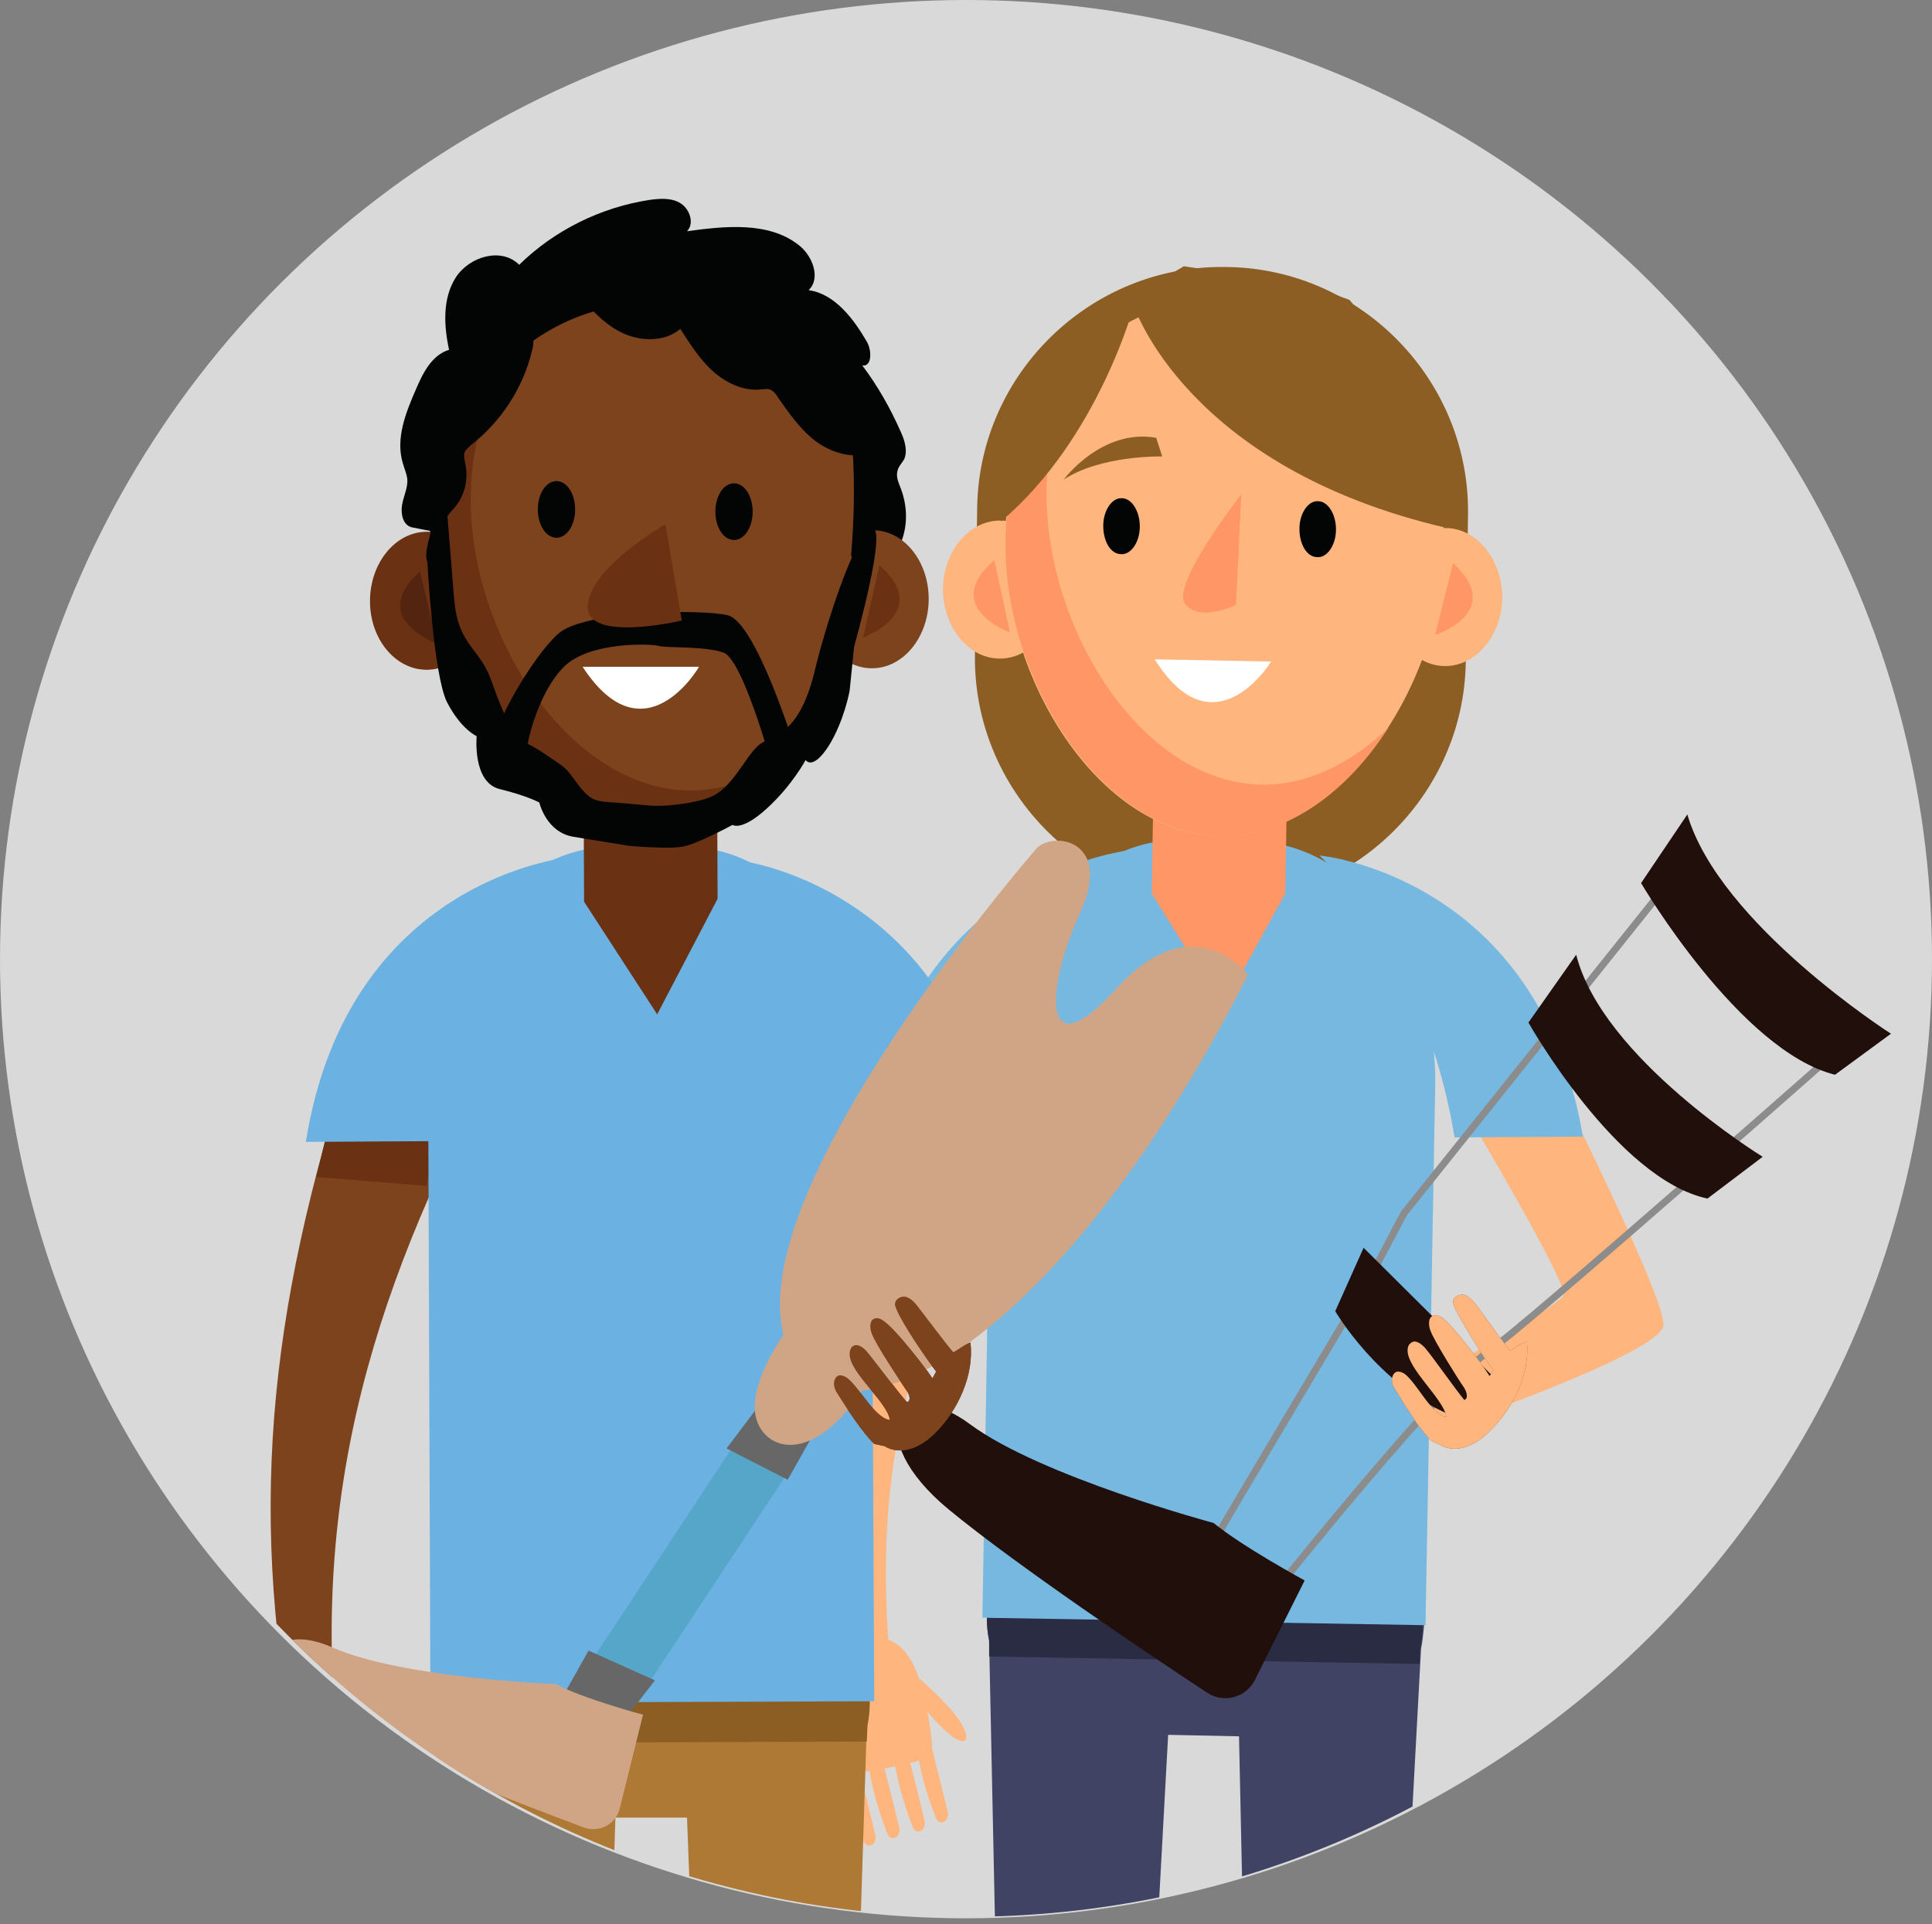
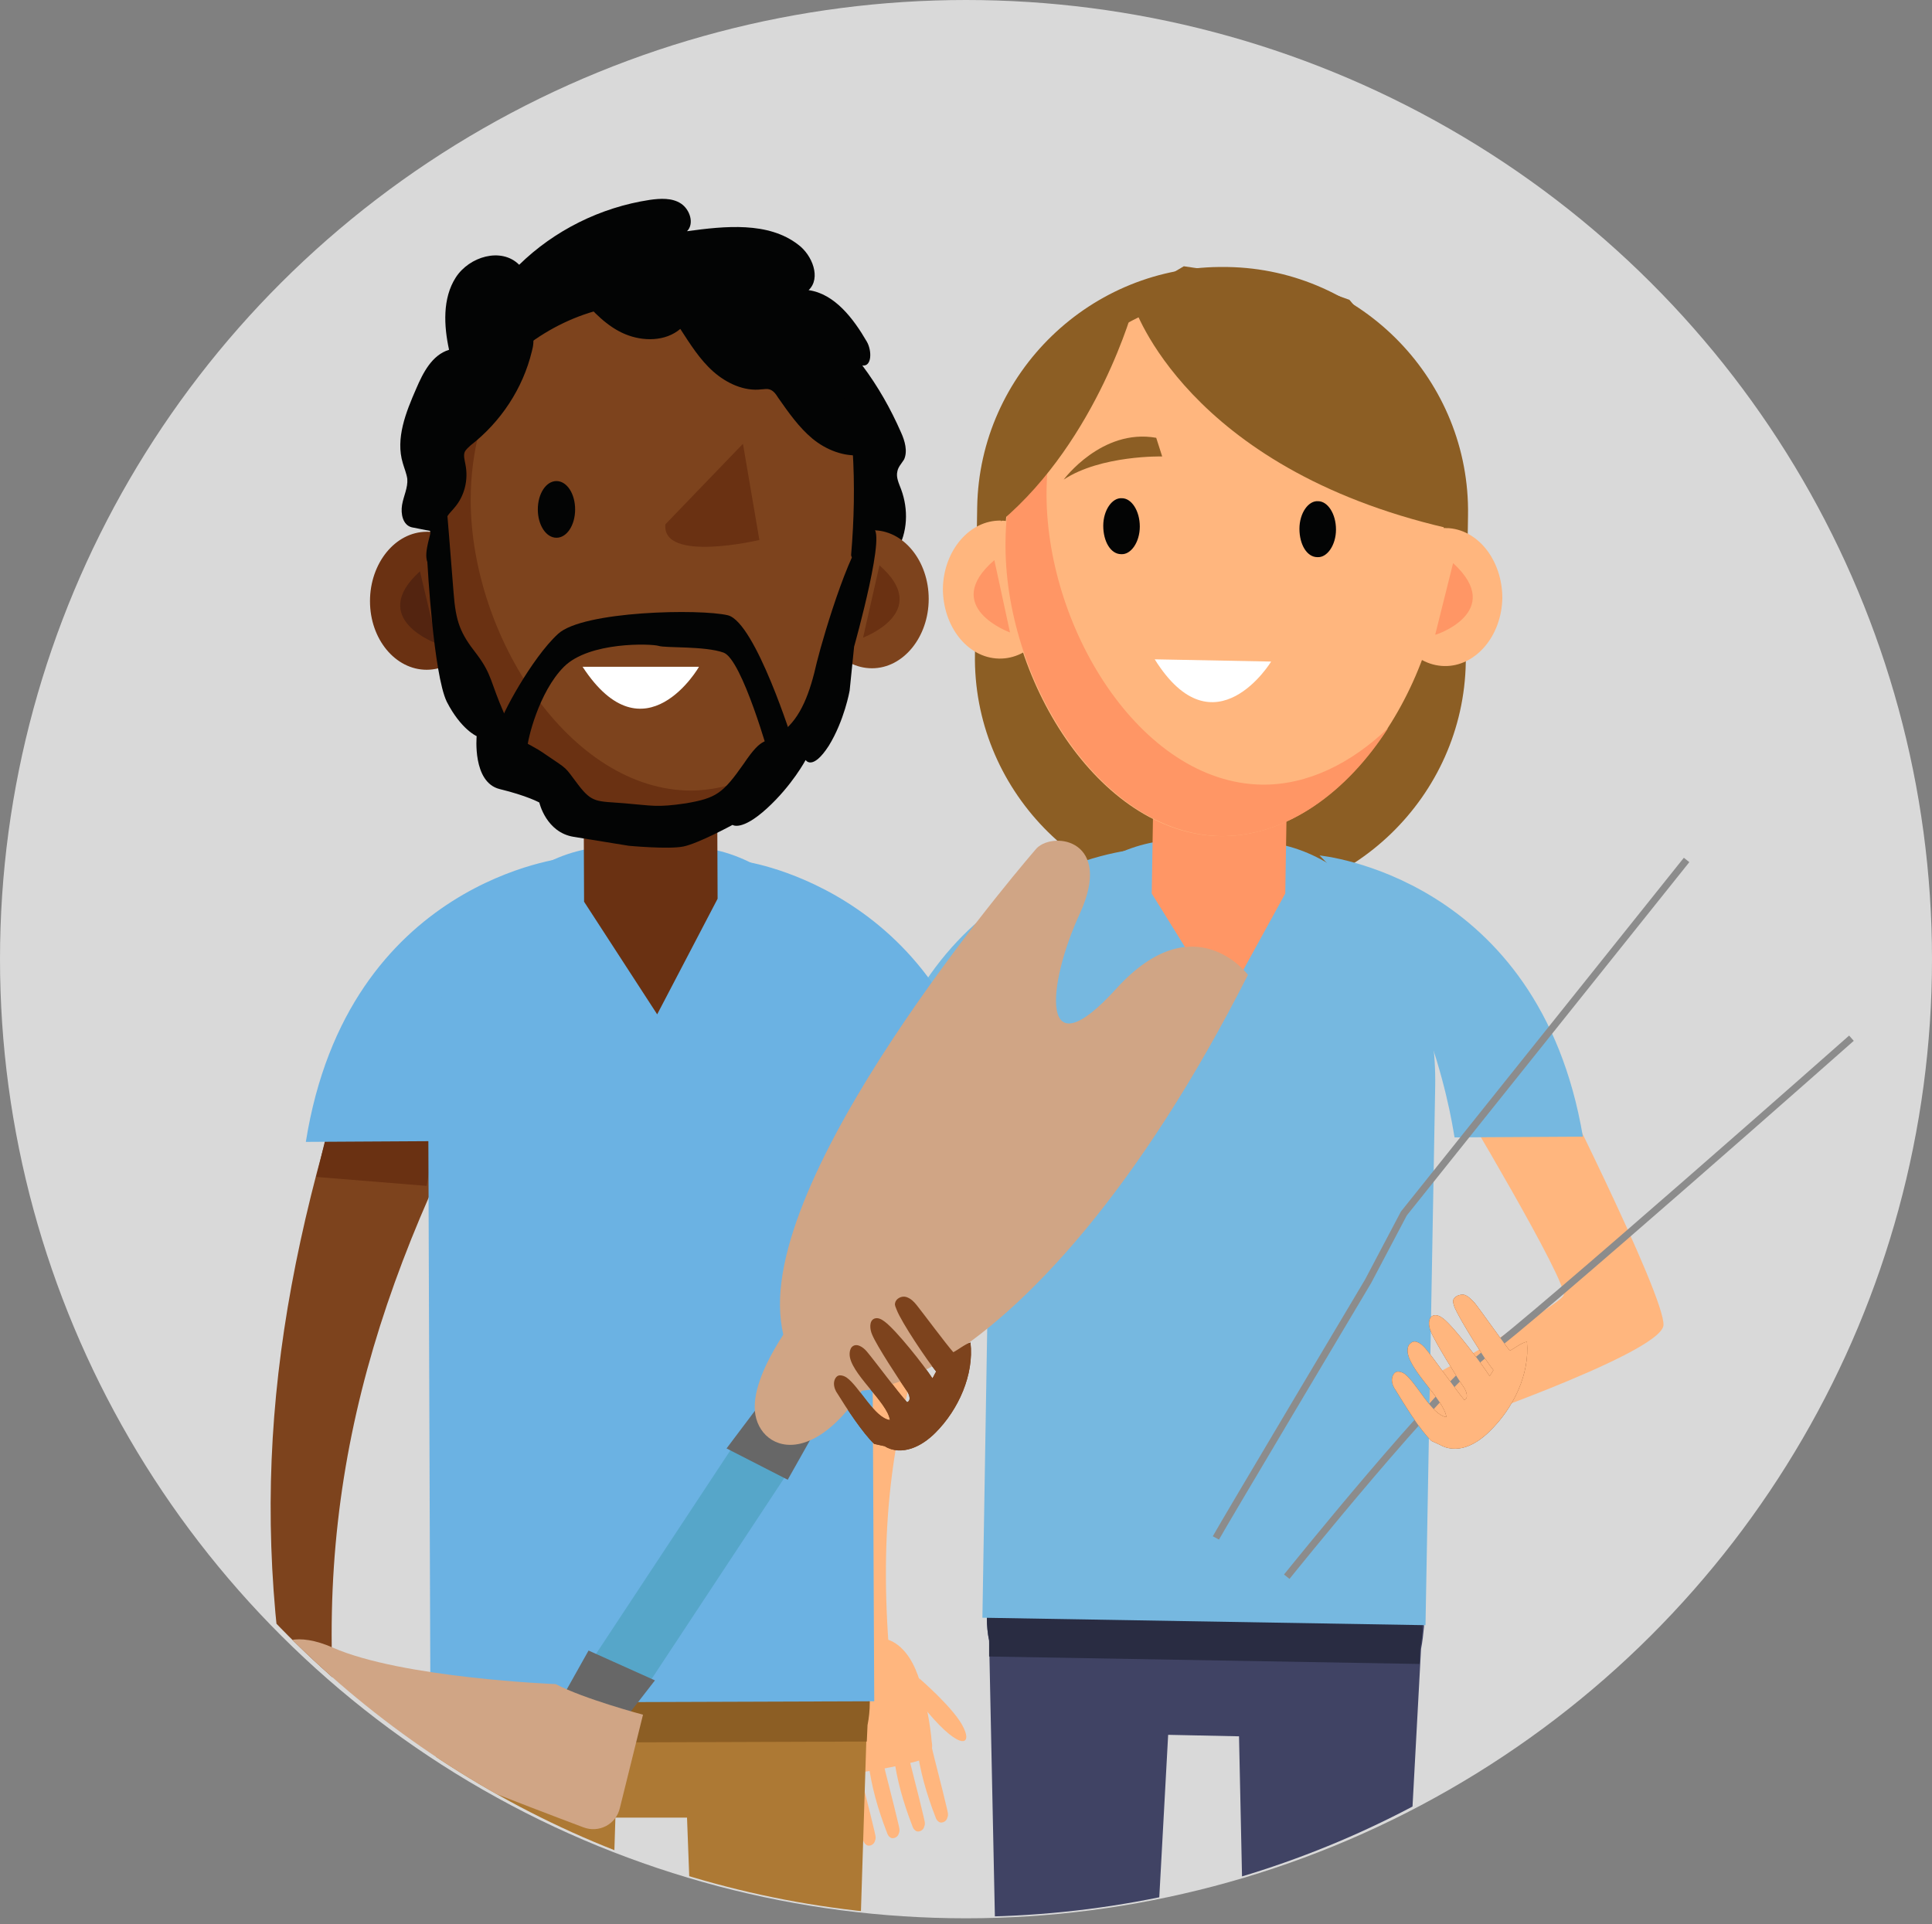
<svg xmlns="http://www.w3.org/2000/svg" xmlns:xlink="http://www.w3.org/1999/xlink" version="1.1" id="Layer_1" x="0" y="0" viewBox="0 0 259 258" style="enable-background:new 0 0 259 258" xml:space="preserve">
  <rect x="0" y="0" width="259" height="258" fill="#808080" stroke="none" />
  <style />
  <ellipse cx="129.5" cy="128.6" rx="129.5" ry="128.6" style="fill:#d9d9d9" />
  <defs>
    <path id="SVGID_1_" d="M1.1 128.6C1.1 199.5 58.6 257 129.5 257s128.4-57.5 128.4-128.4S200.4.2 129.5.2 1.1 57.7 1.1 128.6" />
  </defs>
  <clipPath id="SVGID_00000172431645678259437230000009521857083409058702_">
    <use xlink:href="#SVGID_1_" style="overflow:visible" />
  </clipPath>
  <path style="clip-path:url(#SVGID_00000172431645678259437230000009521857083409058702_);fill:#ffb67e" d="M191.4 184.8c.7-.3 17.4-9.6 18.2-11.1.8-1.5-14.6-27.2-14.6-27.2l12.1-4.7s16.2 32 15.9 35.9c-.4 3.9-31 14.3-31 14.3" />
  <path style="clip-path:url(#SVGID_00000172431645678259437230000009521857083409058702_);fill:#8c5e24" d="M163.2 121h-.3c-18-.3-32.5-15.3-32.2-33.3L131 68c.3-18 15.3-32.5 33.3-32.2h.3c18 .3 32.5 15.3 32.2 33.3l-.3 19.7c-.3 18-15.3 32.5-33.3 32.2" />
  <path style="clip-path:url(#SVGID_00000172431645678259437230000009521857083409058702_);fill:#ffb67e" d="M120.7 146.2c-10.8 33.7-12.8 51.4-5.2 86 1.5-.7 3.1-1.4 4.6-2.1-4.6-35.8 2.8-54.2 20.2-85.9" />
  <path style="clip-path:url(#SVGID_00000172431645678259437230000009521857083409058702_);fill:#76b8e0" d="M152.2 113.9s-29.4 2.3-35.7 37.3l17.2.3s2.9-22.4 18.5-37.6M176.9 114.7s29.4 2.7 35.3 37.7l-17.2.1c-.1 0-2.7-22.4-18.1-37.8" />
  <path style="clip-path:url(#SVGID_00000172431645678259437230000009521857083409058702_);fill:#404364" d="M190.8 211.3c.1-8.4-6.8-5.5-15.1-5.6l-28-.5c-8.4-.1-15.2-3.3-15.3 5.1l-.1 6.7c0 1 .1 2.1.3 3l2.4 114.9c-.1 6.2 4.6 7.2 10.4 7.3 5.8.1 5.5-.9 5.6-7l5.6-102.6 9.5.2 2.2 102.7c-.1 6.2-.5 7.1 5.3 7.2 5.8.1 10.6-.8 10.7-6.9l6.2-114.7c.2-1 .3-2 .4-3l-.1-6.8z" />
  <path style="clip-path:url(#SVGID_00000172431645678259437230000009521857083409058702_);fill:#292c42" d="m190.7 217.9.1-6.7c.1-8.4-6.8-5.5-15.1-5.6l-28-.5c-8.4-.1-15.2-3.3-15.3 5.1l-.1 6.7c0 1 .1 2.1.3 3v2.2l57.7 1 .1-2.2c.2-.9.3-1.9.3-3" />
  <path style="clip-path:url(#SVGID_00000172431645678259437230000009521857083409058702_);fill:#76b8e0" d="M192.4 145.6c.3-17.8-10.7-32.6-24.5-32.8l-9.4-.2c-13.8-.2-25.3 14.2-25.6 32l-1.2 72.3 59.4 1 1.3-72.3z" />
  <path style="clip-path:url(#SVGID_00000172431645678259437230000009521857083409058702_);fill:#ffb67e" d="M113.8 221.7c1.1-2.1 4.2-2.7 6.2-1.4 2 1.3 3 3.8 3.6 6.1.6 2.3 1.1 4.7 1.3 7.1.1.5.1 1.1-.2 1.5-.4.7-1.2 1-2 1.2-3.1.8-6.2 1.3-9.3 1.7-1-5.1-1.2-7-.7-12.1 0-.1.6-3.1 1.1-4.1" />
  <path style="clip-path:url(#SVGID_00000172431645678259437230000009521857083409058702_);fill:#ffb67e" d="M113.2 237.2c.4 3.3 1.3 6.4 2.5 9.5.1.3.2.5.5.7.4.2 1-.1 1.1-.6.2-.4 0-.9-.1-1.4-.7-3-1.5-5.9-2.2-8.9M116.4 236.2c.4 3.3 1.3 6.4 2.5 9.5.1.3.2.5.5.7.4.2 1-.1 1.1-.6.2-.4 0-.9-.1-1.4-.7-3-1.5-5.9-2.2-8.9M119.8 235.3c.4 3.3 1.3 6.4 2.5 9.5.1.3.2.5.5.7.4.2 1-.1 1.1-.6.2-.4 0-.9-.1-1.4-.7-3-1.5-5.9-2.2-8.9M122.9 234.1c.4 3.3 1.3 6.4 2.5 9.5.1.3.2.5.5.7.4.2 1-.1 1.1-.6.2-.4 0-.9-.1-1.4-.7-3-1.5-5.9-2.2-8.9M123.2 225s4.9 4.2 6 6.7c1.2 2.5-.8 3-5.7-3.2" />
  <path style="clip-path:url(#SVGID_00000172431645678259437230000009521857083409058702_);fill:#ff9665" d="m154.8 95.1-.4 24.7 9.5 15.3 8.4-15.3.4-24.4" />
  <path style="clip-path:url(#SVGID_00000172431645678259437230000009521857083409058702_);fill:#ffb67e" d="M193.6 73.5c-.3 18.3-13.8 38.9-30.1 38.6-16.3-.3-29.1-21.3-28.8-39.6.3-18.3 13.7-32.9 30-32.6 16.3.2 29.2 15.3 28.9 33.6" />
  <path style="clip-path:url(#SVGID_00000172431645678259437230000009521857083409058702_);fill:#ffb67e" d="M141.7 79.2c-.1 5.1-3.6 9.2-7.8 9.1-4.2-.1-7.5-4.3-7.5-9.4.1-5.1 3.6-9.2 7.8-9.1 4.2.1 7.6 4.3 7.5 9.4" />
  <path style="clip-path:url(#SVGID_00000172431645678259437230000009521857083409058702_);fill:#ff9665" d="M169.1 105.2c-16.3-.3-29.1-21.3-28.8-39.6.1-6.7 2-13 5.2-18.1-6.4 6-10.6 14.9-10.7 25-.3 18.3 12.6 39.3 28.8 39.6 8.9.1 17-5.9 22.5-14.5-4.9 4.7-10.8 7.7-17 7.6" />
  <path style="clip-path:url(#SVGID_00000172431645678259437230000009521857083409058702_);fill:#ffb67e" d="M201.4 80.2c-.1 5.1-3.6 9.2-7.8 9.1-4.2-.1-7.5-4.3-7.5-9.4.1-5.1 3.6-9.2 7.8-9.1 4.2.1 7.5 4.3 7.5 9.4" />
  <path style="clip-path:url(#SVGID_00000172431645678259437230000009521857083409058702_);fill:#030404" d="M152.8 70.6c0 2.1-1.2 3.8-2.5 3.7-1.4 0-2.4-1.7-2.4-3.8 0-2.1 1.2-3.8 2.5-3.7 1.3 0 2.4 1.7 2.4 3.8M179.1 71c0 2.1-1.2 3.8-2.5 3.7-1.4 0-2.4-1.7-2.4-3.8 0-2.1 1.2-3.8 2.5-3.7 1.3 0 2.4 1.7 2.4 3.8" />
  <path style="clip-path:url(#SVGID_00000172431645678259437230000009521857083409058702_);fill:#fff" d="m154.8 88.4 15.6.3c.1-.1-7.6 12.5-15.6-.3" />
  <path style="clip-path:url(#SVGID_00000172431645678259437230000009521857083409058702_);fill:#ff9665" d="m133.3 75.1 2.1 9.7s-9.4-3.4-2.1-9.7M194.8 75.5l-2.4 9.6c0 .1 9.5-3.1 2.4-9.6" />
  <path style="clip-path:url(#SVGID_00000172431645678259437230000009521857083409058702_);fill:#7d431d" d="M191.9 193.2c-1.5-1.4-3.7-5-4.8-6.8-.3-.4-.5-.9-.5-1.4 0-.5.3-1.1.8-1.1.3 0 .6.1.9.3 1.7 1.3 3.6 5.5 5.6 5.8-.3-2.4-5.3-6.5-5.2-9 0-.3.1-.7.4-.9.6-.6 1.5.1 2 .7 1.1 1.3 4.1 5.6 5.2 6.9.6-.2.3-1.1 0-1.6-.9-1.3-3.9-6.1-4.5-7.6-.3-.7-.4-1.8.3-2.1.5-.2 1 .1 1.4.4 1.5 1.2 5.1 6 6.2 7.7.2-.3.4-.6.5-.8-1.2-1.5-4.4-6.6-5.2-8.4-.1-.3-.2-.6-.2-.9.1-.6.9-.9 1.5-.8.6.2 1 .7 1.4 1.1.8 1 3.9 5.4 4.7 6.4.6-.3 1.6-1.1 2.3-1.2.4 4.3-1.8 8.9-5 12-.9.9-2 1.7-3.2 2.1-1.2.4-2.5.3-3.5-.3" />
  <path style="clip-path:url(#SVGID_00000172431645678259437230000009521857083409058702_);fill:none;stroke:#8c8c8c;stroke-width:.941;stroke-miterlimit:10" d="M163 206.2c.8-1.5 20.4-34.4 20.4-34.4l4.8-9.1 37.9-47.4M172.5 211.4s20.9-26 26.8-30c5.8-4.1 48.9-42.2 48.9-42.2" />
-   <path style="clip-path:url(#SVGID_00000172431645678259437230000009521857083409058702_);fill:#210f0c" d="M162.7 204.2s-23.1-6.2-32.6-13.2c-9.5-7.1-14.9 1.5-2.9 11.4 9.1 7.5 26.8 19.4 34.7 24.6 2.2 1.4 5.1.6 6.3-1.7l6.7-13.4s-8.3-4.5-12.2-7.7M179 175.8s5.7 9.8 15.4 13.9l5.5-5.4-17.1-17-3.8 8.5zM204.9 137.1s11.8 21 24 23.6l7.4-5.6s-21.5-13.2-25-27.1l-6.4 9.1zM220 118.4s13.2 22.5 26 25.7l7.5-5.5s-23-14.7-27.3-29.4l-6.2 9.2z" />
-   <path style="clip-path:url(#SVGID_00000172431645678259437230000009521857083409058702_);fill:#ff9665" d="M166.4 66.3s-9.6 12.2-7.5 14.7c2 2.5 6.8.1 6.8.1l.7-14.8z" />
  <path style="clip-path:url(#SVGID_00000172431645678259437230000009521857083409058702_);fill:#8c5e24" d="M158.7 35.7s9.1 1.4 10.3 1c1.2-.4 11.9 3.5 11.9 3.5S193 54.4 193 55.6c0 1.2 1 15.2 1 15.2-35-8.1-42-29.8-42-29.8s-4.8 17.9-17.8 28.9l-.7-9.4 6.8-13.9" />
  <path style="clip-path:url(#SVGID_00000172431645678259437230000009521857083409058702_);fill:#8c5e24" d="M142.6 64.3s5.1-6.9 12.4-5.6l.8 2.5s-8.2-.2-13.2 3.1" />
  <path style="clip-path:url(#SVGID_00000172431645678259437230000009521857083409058702_);fill:#ffb67e" d="M191.9 193.2c-1.5-1.4-3.7-5-4.8-6.8-.3-.4-.5-.9-.5-1.4 0-.5.3-1.1.8-1.1.3 0 .6.1.9.3 1.7 1.3 3.6 5.5 5.6 5.8-.3-2.4-5.3-6.5-5.2-9 0-.3.1-.7.4-.9.6-.6 1.5.1 2 .7 1.1 1.3 4.1 5.6 5.2 6.9.6-.2.3-1.1 0-1.6-.9-1.3-3.9-6.1-4.5-7.6-.3-.7-.4-1.8.3-2.1.5-.2 1 .1 1.4.4 1.5 1.2 5.1 6 6.2 7.7.2-.3.4-.6.5-.8-1.2-1.5-4.4-6.6-5.2-8.4-.1-.3-.2-.6-.2-.9.1-.6.9-.9 1.5-.8.6.2 1 .7 1.4 1.1.8 1 3.9 5.4 4.7 6.4.6-.3 1.6-1.1 2.3-1.2.4 4.3-1.8 8.9-5 12-.9.9-2 1.7-3.2 2.1-1.2.4-2.5.3-3.5-.3" />
  <path style="clip-path:url(#SVGID_00000172431645678259437230000009521857083409058702_);fill:#030404" d="M55.2 70.7c-1.2-.3-1.5-1.8-1.3-3 .2-1.2.8-2.3.7-3.5-.1-.7-.4-1.4-.6-2.1-1-3.3.4-6.8 1.8-10 .9-2.1 2.1-4.5 4.4-5.2-.7-3.2-.9-6.9.9-9.7 1.8-2.8 6.1-4.1 8.5-1.7 4.7-4.6 10.9-7.7 17.5-8.7 1.4-.2 3-.3 4.2.5 1.2.8 1.8 2.7.8 3.7 5.1-.7 10.9-1.3 14.9 1.8 1.9 1.4 3.1 4.5 1.4 6.1 3.5.5 6 3.8 7.8 6.9.7 1.2.7 3.4-.6 3.2 2.1 2.8 3.8 5.8 5.2 9 .5 1.1.9 2.5.4 3.6-.3.5-.8 1-.9 1.6-.2.8.2 1.6.5 2.4 1 2.7.9 5.8-.6 8.3-1.5 2.4-4.5 4-7.3 3.5-.7-.1-1.4-.3-2.2-.4-.9-.1-1.8.1-2.7.2-4.5.7-9.1 1.1-13.6 1.2" />
  <path style="clip-path:url(#SVGID_00000172431645678259437230000009521857083409058702_);fill:#7d431d" d="M45.1 147.9c-10.2 33.9-11.8 61.6-3.5 96.1 1.5-.7 3.1-1.5 4.6-2.2-5.3-35.8 1.7-64.2 18.5-96.2" />
  <path style="clip-path:url(#SVGID_00000172431645678259437230000009521857083409058702_);fill:#6a3112" d="m43.9 151.6-1.5 6.2 14.8 1.2 1-6z" />
  <path style="clip-path:url(#SVGID_00000172431645678259437230000009521857083409058702_);fill:#6bb2e3" d="M76 115s-29.4 2.9-35 38.1l17.2-.1s2.5-22.5 17.8-38M99.8 115.5s29.2 4 33.6 39.3l-17.2-.7s-1.7-22.6-16.4-38.6" />
  <path style="clip-path:url(#SVGID_00000172431645678259437230000009521857083409058702_);fill:#ad7934" d="M116.6 221.6c0-8.4-6.9-15.2-15.3-15.2l-28.1.1c-8.4 0-15.2 6.9-15.2 15.3v6.7c0 1 .1 2.1.3 3L63 355.1c0 6.2 4.8 7.1 10.6 7.1s5.4-1 5.4-7.1l3.5-111.4h9.6l4.2 111.4c0 6.2-.3 7.1 5.5 7.1s10.6-1 10.5-7.2l3.9-123.6c.2-1 .3-2 .3-3l.1-6.8z" />
  <path style="clip-path:url(#SVGID_00000172431645678259437230000009521857083409058702_);fill:#8c5e24" d="M116.6 228.3v-6.7c0-8.4-6.9-15.2-15.3-15.2l-28.1.1c-8.4 0-15.2 6.9-15.2 15.3v6.7c0 1 .1 2.1.3 3l.1 2.2 57.8-.2.1-2.2c.2-1 .3-2 .3-3" />
  <path style="clip-path:url(#SVGID_00000172431645678259437230000009521857083409058702_);fill:#6bb2e3" d="M116.8 145.9c-.1-17.8-11.4-32.4-25.1-32.4h-9.4c-13.8 0-25 14.7-24.9 32.5l.3 82.3 59.5-.2-.4-82.2z" />
  <path style="clip-path:url(#SVGID_00000172431645678259437230000009521857083409058702_);fill:#7d431d" d="M39.7 233.6c1-2.2 4.1-2.8 6.2-1.5 2.1 1.3 3.1 3.7 3.7 6 .7 2.3 1.2 4.7 1.5 7 .1.5.1 1.1-.1 1.5-.4.7-1.2 1-2 1.2-3.1.8-6.2 1.5-9.3 1.9-1.1-5-1.4-7-1-12.1 0 0 .6-3.1 1-4" />
  <path style="clip-path:url(#SVGID_00000172431645678259437230000009521857083409058702_);fill:#7d431d" d="M39.4 249c.5 3.2 1.4 6.4 2.7 9.5.1.3.2.5.5.7.4.2 1-.1 1.1-.6.1-.5 0-.9-.1-1.4-.8-2.9-1.6-5.9-2.4-8.8M42.6 248c.5 3.2 1.4 6.4 2.7 9.5.1.3.2.5.5.7.4.2 1-.1 1.1-.6.1-.5 0-.9-.1-1.4-.8-2.9-1.6-5.9-2.4-8.8M46 247c.5 3.2 1.4 6.4 2.7 9.5.1.3.2.5.5.7.4.2 1-.1 1.1-.6.1-.5 0-.9-.1-1.4-.8-2.9-1.6-5.9-2.4-8.8M49.1 245.7c.5 3.2 1.4 6.4 2.7 9.5.1.3.2.5.5.7.4.2 1-.1 1.1-.6.1-.5 0-.9-.1-1.4-.8-2.9-1.6-5.9-2.4-8.8M49.2 236.7s5 4.1 6.2 6.6c1.2 2.5-.7 3-5.7-3.1" />
  <path style="clip-path:url(#SVGID_00000172431645678259437230000009521857083409058702_);fill:#6a3112" d="m78.2 96.2.1 24.7 9.8 15.1 8.1-15.5-.1-24.4" />
  <path style="clip-path:url(#SVGID_00000172431645678259437230000009521857083409058702_);fill:#7d431d" d="M116.6 73.7c.1 18.3-13.1 39.2-29.4 39.2-16.3 0-29.6-20.7-29.6-39S70.7 40.7 87 40.7c16.3-.1 29.6 14.7 29.6 33" />
  <path style="clip-path:url(#SVGID_00000172431645678259437230000009521857083409058702_);fill:#6a3112" d="M92.7 106c-16.3 0-29.6-20.7-29.6-39 0-6.7 1.8-13 4.8-18.2-6.3 6.1-10.3 15.1-10.3 25.2.1 18.3 13.3 39.1 29.6 39 8.9 0 16.9-6.3 22.3-14.9-4.8 4.8-10.6 7.8-16.8 7.9" />
  <path style="clip-path:url(#SVGID_00000172431645678259437230000009521857083409058702_);fill:#6a3112" d="M64.8 80.5c0 5.1-3.4 9.3-7.6 9.3-4.2 0-7.6-4.1-7.6-9.2s3.4-9.3 7.6-9.3c4.2-.1 7.6 4.1 7.6 9.2" />
  <path style="clip-path:url(#SVGID_00000172431645678259437230000009521857083409058702_);fill:#7d431d" d="M124.5 80.3c0 5.1-3.4 9.3-7.6 9.3-4.2 0-7.6-4.1-7.6-9.2s3.4-9.3 7.6-9.3c4.2-.1 7.6 4.1 7.6 9.2" />
  <path style="clip-path:url(#SVGID_00000172431645678259437230000009521857083409058702_);fill:#030404" d="M77.1 68.3c0 2.1-1.1 3.8-2.5 3.8s-2.5-1.7-2.5-3.8c0-2.1 1.1-3.8 2.5-3.8s2.5 1.7 2.5 3.8M100.9 68.6c0 2.1-1.1 3.8-2.5 3.8s-2.5-1.7-2.5-3.8c0-2.1 1.1-3.8 2.5-3.8s2.5 1.7 2.5 3.8" />
  <path style="clip-path:url(#SVGID_00000172431645678259437230000009521857083409058702_);fill:#fff" d="M78.1 89.4h15.6c.1-.1-7.3 12.7-15.6 0" />
  <path style="clip-path:url(#SVGID_00000172431645678259437230000009521857083409058702_);fill:#532410" d="m56.3 76.6 2.3 9.7s-9.4-3.3-2.3-9.7" />
  <path style="clip-path:url(#SVGID_00000172431645678259437230000009521857083409058702_);fill:#6a3112" d="m117.9 75.8-2.2 9.7c-.1 0 9.4-3.4 2.2-9.7" />
  <path style="clip-path:url(#SVGID_00000172431645678259437230000009521857083409058702_);fill:#7d431d" d="M117.2 193.6c-1.5-1.4-3.8-4.9-4.9-6.7-.3-.4-.5-.9-.5-1.4 0-.5.3-1.1.8-1.1.3 0 .6.1.9.3 1.7 1.2 3.7 5.4 5.8 5.7-.3-2.4-5.5-6.4-5.4-8.9 0-.3.1-.7.3-.9.6-.6 1.5 0 2 .6 1.1 1.3 4.2 5.5 5.4 6.8.6-.2.3-1.1-.1-1.6-.9-1.3-4-6-4.6-7.5-.3-.7-.4-1.8.3-2.1.5-.2 1 .1 1.4.4 1.6 1.2 5.3 5.9 6.4 7.6.2-.3.3-.6.5-.9-1.2-1.5-4.6-6.5-5.3-8.3-.1-.3-.3-.6-.2-.9.1-.6.9-1 1.5-.8.6.2 1 .6 1.4 1.1.8 1 4 5.3 4.9 6.3.6-.3 1.6-1.1 2.3-1.3.5 4.3-1.6 9-4.7 12.1-.9.9-2 1.7-3.2 2.1-1.2.4-2.5.4-3.6-.3" />
  <path style="clip-path:url(#SVGID_00000172431645678259437230000009521857083409058702_);fill:#030404" d="M77.8 39.8c1.7 2 3.6 4 6 5s5.4 1 7.4-.7c1.3 2 2.6 4.1 4.4 5.7s4.2 2.7 6.5 2.4c.3 0 .7-.1 1 0 .5.1.9.6 1.2 1.1 1.4 2 2.8 4 4.6 5.5s4.3 2.5 6.6 2.2c.1-3-1.3-5.9-2.9-8.5-3.1-5.3-6.8-10.5-11.7-14.2-5-3.7-11.5-5.7-17.5-4.1M57.7 71.5l-.3 1.2c-.2.9-.4 1.9-.1 2.7.3.9 1.5 1.5 2.2.9.1-1.9.1-3.8.2-5.7 0-.3 0-.7.1-1 .2-.6.7-1 1.1-1.5 1.4-1.6 1.9-3.8 1.5-5.8-.1-.6-.3-1.2-.1-1.7.2-.4.5-.6.8-.9 4-3.1 7-7.6 8.2-12.6.2-.7.3-1.5.1-2.2-.2-.7-1-1.3-1.7-1.1-.3.1-.6.3-.8.5-6.3 5.3-10.6 12.9-11.9 21" />
  <path style="clip-path:url(#SVGID_00000172431645678259437230000009521857083409058702_);fill:#030404" d="M114.3 60.3c.3 4.7.2 9.4-.2 14.1 0 .6 1 .9 1.5.5s.7-1.1.9-1.7c1.1-4.5 2.3-9.3.5-13.6" />
  <path style="clip-path:url(#SVGID_00000172431645678259437230000009521857083409058702_);fill:#030404" d="M57.3 75.5s.8 14.9 2.6 18.6c1.9 3.7 4 4.6 4 4.6s-.6 6.2 3.1 7.1c3.7.9 5.3 1.8 5.3 1.8s.9 4 4.6 4.6l7.4 1.2s5.3.5 7.3.1 6.6-2.9 6.6-2.9 1.2.9 4.6-2.2c3.4-3.1 5.2-6.5 5.2-6.5s.9 1.5 3.1-1.9c2.1-3.4 2.8-7.4 2.8-7.4l.6-5.9s4.7-16.7 2.3-15.8c-2.4.9-6.3 13.9-7.3 17.9-.9 4-2.1 7.4-4.6 9.3-2.5 1.9-2.5.3-5.2 4.3-2.8 4-3.7 4.6-7.7 5.3-4 .6-4.6.3-8.3 0-3.7-.3-4.3 0-6.2-2.5-1.9-2.5-1.2-1.9-4.3-4-3.1-2.2-3.7-1.2-5.6-5.5-1.9-4.3-1.6-5.2-3.7-8-2.2-2.8-2.8-4.3-3.1-8.3-.3-4-1-12.4-1-12.4" />
  <path style="clip-path:url(#SVGID_00000172431645678259437230000009521857083409058702_);fill:#030404" d="M70.7 100.2c0-.9 1.5-7.4 4.9-10.8 3.4-3.4 11.7-3.1 12.7-2.8.9.3 6.2 0 8.7.9 2.5.9 6.2 14.2 6.2 14.2l3.1-2.2s-5-16-8.7-17c-3.7-.9-19.5-.6-22.8 2.5-3.5 3.2-7.8 11.2-7.8 12.2" />
-   <path style="clip-path:url(#SVGID_00000172431645678259437230000009521857083409058702_);fill:#6a3112" d="M89.2 70.3s-9.9 5.6-10.4 10.8c-.5 5.2 12.6 2.1 12.6 2.1l-2.2-12.9z" />
+   <path style="clip-path:url(#SVGID_00000172431645678259437230000009521857083409058702_);fill:#6a3112" d="M89.2 70.3c-.5 5.2 12.6 2.1 12.6 2.1l-2.2-12.9z" />
  <path style="clip-path:url(#SVGID_00000172431645678259437230000009521857083409058702_);fill:#56a6c9" d="M77.8 232.2c-1.8-1.2-2.3-3.8-1.1-5.6l26.2-39.7c1.2-1.9 3.7-2.4 5.6-1.1 1.8 1.2 2.3 3.7 1.1 5.6l-26.2 39.7c-1.3 1.8-3.8 2.3-5.6 1.1" />
  <path style="clip-path:url(#SVGID_00000172431645678259437230000009521857083409058702_);fill:#d0a585" d="M139 113.7s-35.8 41.1-34.4 62.4c1.4 21.3 33.7 11.8 62.7-45.4 0 0-7.2-9.6-17.6 1.8-10.4 11.5-9.4-.4-4.9-10.1 4.4-9.7-3.4-11-5.8-8.7" />
  <path style="clip-path:url(#SVGID_00000172431645678259437230000009521857083409058702_);fill:#676767" d="m102.9 186.9-5.5 7.3 8.2 4.2 4-7.1M75.2 227.9l3.7-6.6 8.9 4-4.5 5.8" />
  <path style="clip-path:url(#SVGID_00000172431645678259437230000009521857083409058702_);fill:#d0a585" d="M74.5 225.8s-20.6-.8-29.9-4.9c-9.3-4.1-12.2 4.1-.3 10.1 9.1 4.6 26.2 11.1 33.9 14 2.1.8 4.4-.4 4.9-2.6l3.1-12.5s-7.9-2.1-11.7-4.1M108.2 174.6s-7.5 8.8-7 14.6 9.7 9 18-9.5" />
  <path style="clip-path:url(#SVGID_00000172431645678259437230000009521857083409058702_);fill:#7d431d" d="M117.2 193.6c-1.5-1.4-3.8-4.9-4.9-6.7-.3-.4-.5-.9-.5-1.4 0-.5.3-1.1.8-1.1.3 0 .6.1.9.3 1.7 1.2 3.7 5.4 5.8 5.7-.3-2.4-5.5-6.4-5.4-8.9 0-.3.1-.7.3-.9.6-.6 1.5 0 2 .6 1.1 1.3 4.2 5.5 5.4 6.8.6-.2.3-1.1-.1-1.6-.9-1.3-4-6-4.6-7.5-.3-.7-.4-1.8.3-2.1.5-.2 1 .1 1.4.4 1.6 1.2 5.3 5.9 6.4 7.6.2-.3.3-.6.5-.9-1.2-1.5-4.6-6.5-5.3-8.3-.1-.3-.3-.6-.2-.9.1-.6.9-1 1.5-.8.6.2 1 .6 1.4 1.1.8 1 4 5.3 4.9 6.3.6-.3 1.6-1.1 2.3-1.3.5 4.3-1.6 9-4.7 12.1-.9.9-2 1.7-3.2 2.1-1.2.4-2.5.4-3.6-.3" />
</svg>